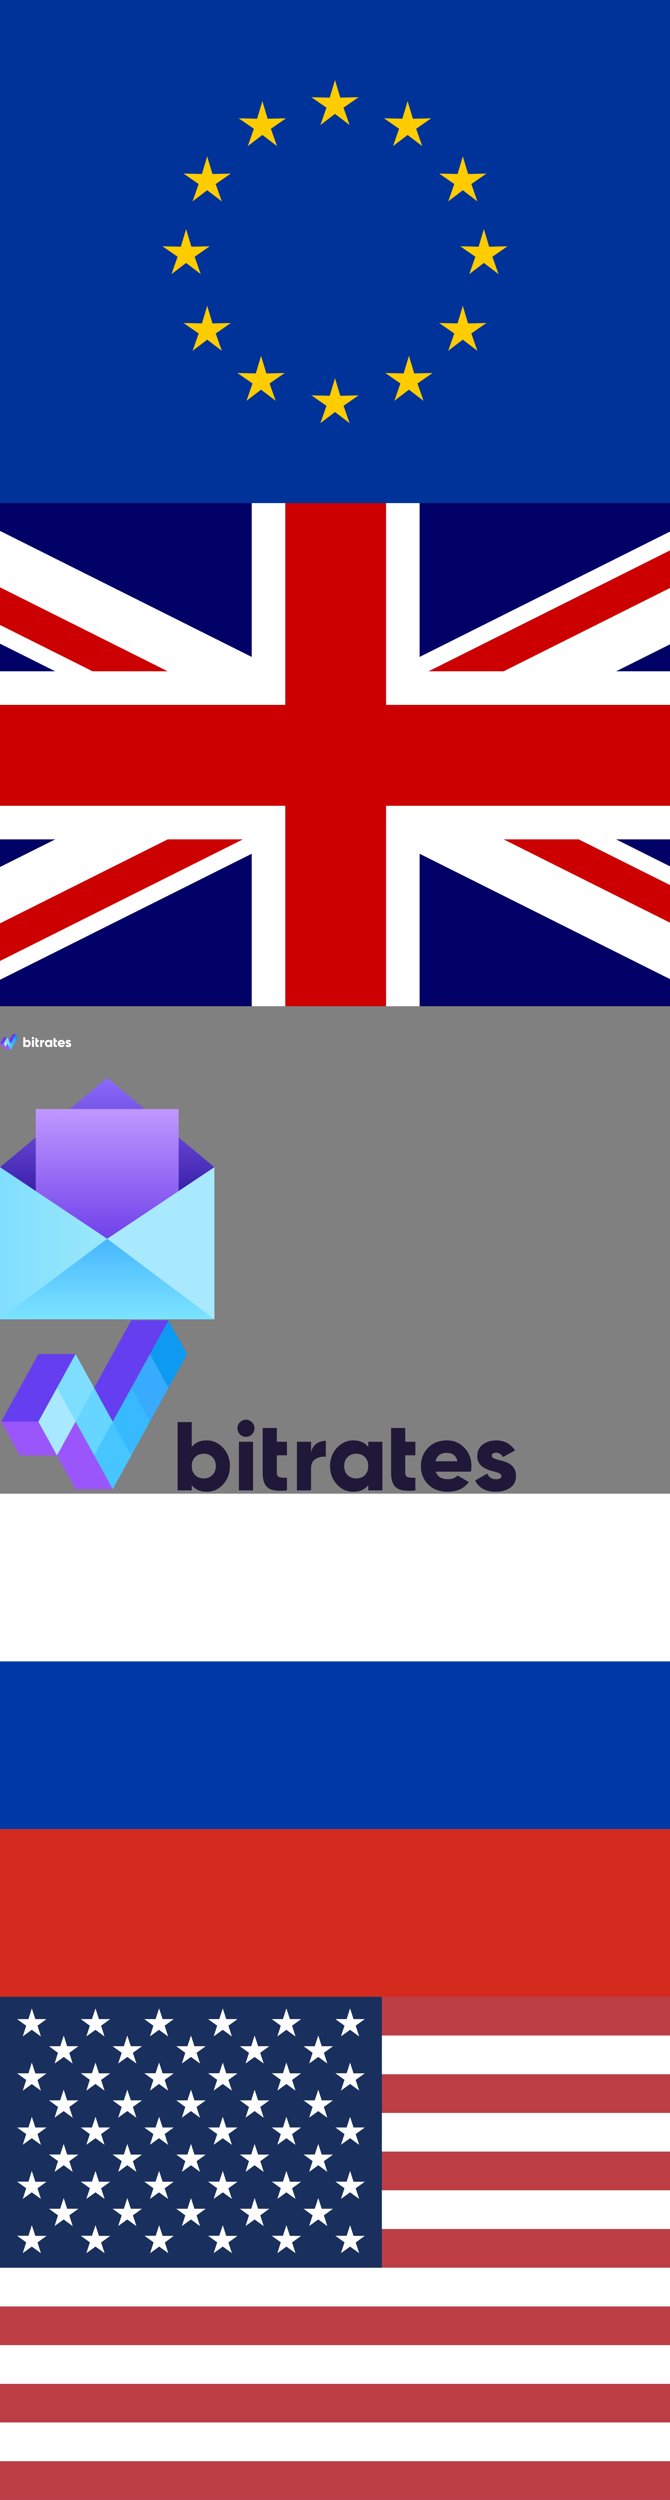
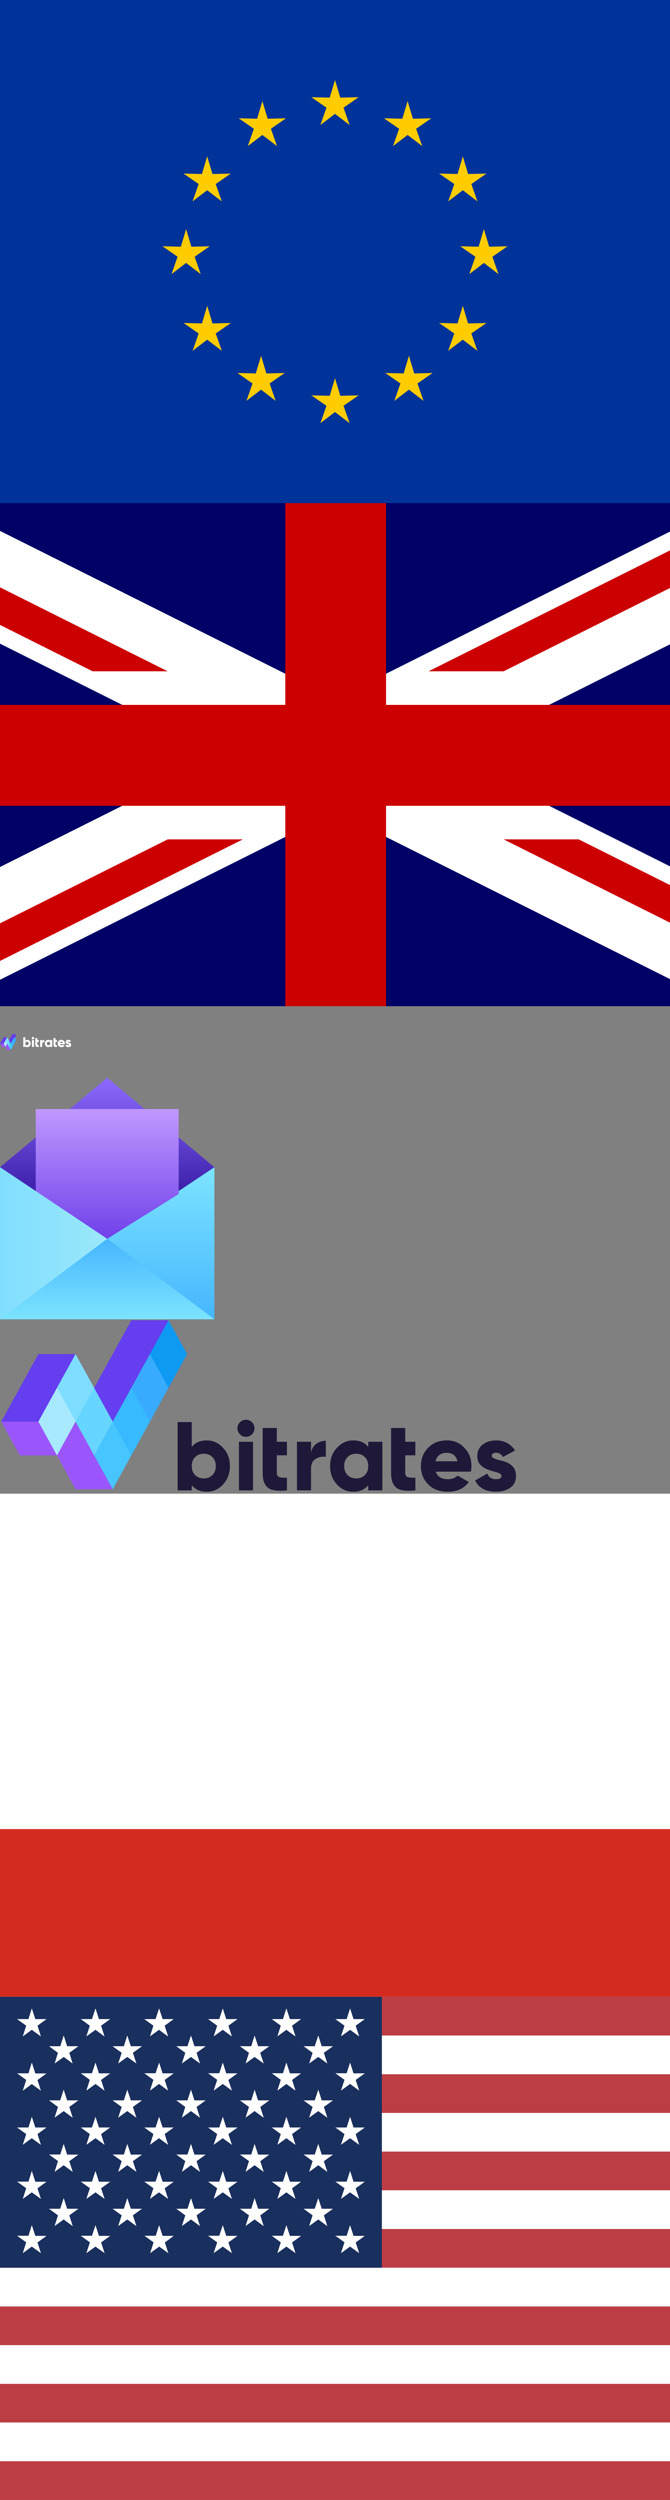
<svg xmlns="http://www.w3.org/2000/svg" xmlns:xlink="http://www.w3.org/1999/xlink" width="300" height="1118" viewBox="0 0 300 1118">
  <rect x="0" y="0" width="300" height="1118" fill="#808080" stroke="none" />
  <svg width="300" height="225" viewBox="0 0 640 480" id="eu" y="0">
    <defs>
      <g id="eu-d">
        <g id="eu-b">
          <path id="eu-a" d="M0-1l-.3 1 .5.1z" />
          <use transform="scale(-1 1)" xlink:href="#eu-a" />
        </g>
        <g id="eu-c">
          <use transform="rotate(72)" xlink:href="#eu-b" />
          <use transform="rotate(144)" xlink:href="#eu-b" />
        </g>
        <use transform="scale(-1 1)" xlink:href="#eu-c" />
      </g>
    </defs>
    <path fill="#039" d="M0 0h640v480H0z" />
    <g fill="#fc0" transform="translate(320 242.3) scale(23.704)">
      <use width="100%" height="100%" y="-6" xlink:href="#eu-d" />
      <use width="100%" height="100%" y="6" xlink:href="#eu-d" />
      <g id="eu-e">
        <use width="100%" height="100%" x="-6" xlink:href="#eu-d" />
        <use width="100%" height="100%" transform="rotate(-144 -2.3 -2.1)" xlink:href="#eu-d" />
        <use width="100%" height="100%" transform="rotate(144 -2.1 -2.3)" xlink:href="#eu-d" />
        <use width="100%" height="100%" transform="rotate(72 -4.7 -2)" xlink:href="#eu-d" />
        <use width="100%" height="100%" transform="rotate(72 -5 .5)" xlink:href="#eu-d" />
      </g>
      <use width="100%" height="100%" transform="scale(-1 1)" xlink:href="#eu-e" />
    </g>
  </svg>
  <svg width="300" height="225" viewBox="0 0 640 480" id="gb" y="225">
    <defs>
      <clipPath id="gb-a">
        <path fill-opacity=".7" d="M-85.3 0h682.6v512H-85.3z" />
      </clipPath>
    </defs>
    <g clip-path="url(#gb-a)" transform="translate(80) scale(.94)">
      <g stroke-width="1pt">
        <path fill="#006" d="M-256 0H768v512H-256z" />
        <path fill="#fff" d="M-256 0v57.2L653.5 512H768v-57.2L-141.5 0H-256zM768 0v57.2L-141.5 512H-256v-57.2L653.5 0H768z" />
-         <path fill="#fff" d="M170.7 0v512h170.6V0H170.7zM-256 170.7v170.6H768V170.7H-256z" />
        <path fill="#c00" d="M-256 204.8v102.4H768V204.8H-256zM204.8 0v512h102.4V0H204.8zM-256 512L85.3 341.3h76.4L-179.7 512H-256zm0-512L85.3 170.7H9L-256 38.2V0zm606.4 170.7L691.7 0H768L426.7 170.7h-76.3zM768 512L426.7 341.3H503l265 132.5V512z" />
      </g>
    </g>
  </svg>
  <svg viewBox="0 0 226 51" width="32" height="32" id="ico-logo-white" y="450">
    <g fill="none" fill-rule="evenodd">
      <path fill="#653EEF" d="M11.577 10.59L.413 30.738l6.213 3.214 4.951-3.214 8.436-4.923L22.74 10.59z" />
      <path fill="#9A56FA" d="M22.74 30.738l-5.582 10.074 5.582 10.074h11.163L32.053 35.5z" />
      <path fill="#653EEF" d="M39.485.517L28.322 20.665l1.097 6.304 4.484 3.77 12.426-10.073L50.648.513z" />
      <path d="M81.41 26.186c1.053-1.008 2.324-1.498 3.888-1.498 1.584 0 2.842.49 3.846 1.498 1.02.972 1.537 2.324 1.537 4.017 0 1.693-.518 3.045-1.54 4.019-1 1.006-2.259 1.495-3.843 1.495-1.564 0-2.835-.489-3.886-1.495-.993-.994-1.496-2.345-1.496-4.019s.503-3.025 1.494-4.017m5.212 15.501c2.895 0 5.294-1.081 7.336-3.303 2.021-2.188 3.046-4.941 3.046-8.181 0-3.252-.996-5.915-3.046-8.142-2.044-2.217-4.512-3.342-7.336-3.342-2.79 0-4.963.887-6.456 2.636l-.25.293V10.527h-6.323v30.545h6.323v-2.314l.25.292c1.493 1.75 3.665 2.637 6.456 2.637M101.033 41.072h6.324V19.334h-6.324zM106.87 10.62a3.718 3.718 0 0 0-2.655-1.151h-.026c-1.008 0-1.97.407-2.71 1.15-1.489 1.488-1.489 3.855 0 5.39 1.533 1.49 3.9 1.489 5.39 0 .75-.75 1.157-1.722 1.15-2.74a3.71 3.71 0 0 0-1.149-2.65M114.044 39.91c1.573 1.197 4.429 1.592 8.492 1.176v-5.711c-1.976.099-3.343.02-4.024-.626-.342-.323-.507-.786-.507-1.416V25.39h4.53v-6.056h-4.53v-6.167h-6.328v20.166c0 3.177.774 5.328 2.367 6.578M135.47 26.95c1.385-.818 2.85-1.104 4.47-.875v-7.184c-3.095.05-5.573 1.71-6.333 4.26l-.278.93v-4.747h-6.32v21.738h6.32v-9.81c0-2.033.72-3.484 2.142-4.312M149.67 26.186c.986-.994 2.294-1.497 3.885-1.497 1.592 0 2.899.503 3.886 1.497.993.986 1.497 2.338 1.497 4.017 0 1.68-.504 3.03-1.498 4.018-.986.993-2.293 1.497-3.885 1.497-1.591 0-2.9-.505-3.885-1.499-.993-.986-1.497-2.337-1.497-4.016 0-1.678.504-3.03 1.498-4.017m-4.78 12.197c2.046 2.223 4.447 3.303 7.34 3.303 2.792 0 4.963-.886 6.458-2.636l.249-.292v2.313h6.327V19.335h-6.327v2.314l-.25-.293c-1.494-1.748-3.665-2.636-6.456-2.636-2.823 0-5.292 1.124-7.34 3.341-2.05 2.236-3.046 4.899-3.046 8.143 0 3.232 1.024 5.985 3.046 8.18M171.546 39.91c1.57 1.197 4.426 1.591 8.492 1.175v-5.71c-1.984.098-3.348.02-4.032-.628-.341-.323-.507-.786-.507-1.414V25.39h4.539v-6.055h-4.54v-6.167h-6.32v20.166c0 3.182.775 5.334 2.368 6.577M189.064 28.055l.05-.18c.684-2.412 2.298-3.584 4.934-3.584 2.552 0 4.125 1.172 4.809 3.584l.05.18h-9.844zm12.903-6.03c-2.094-2.225-4.669-3.306-7.873-3.306-3.395 0-6.207 1.112-8.353 3.306-2.14 2.176-3.224 4.927-3.224 8.178 0 3.29 1.1 6.055 3.269 8.224 2.232 2.193 5.107 3.26 8.791 3.26 4.127 0 7.286-1.462 9.394-4.346l-5.046-2.91c-1.047 1.086-2.477 1.637-4.255 1.637-2.835 0-4.66-1.069-5.42-3.178l-.069-.189h15.722c.16-.812.24-1.652.24-2.498 0-3.282-1.069-6.033-3.177-8.178zM216.076 41.687c2.525 0 4.691-.6 6.438-1.782 1.71-1.196 2.578-2.977 2.578-5.295.035-3.643-2.218-5.902-6.889-6.908l-.007-.002c-2.112-.577-3.935-1.075-3.935-2.075 0-.916.67-1.38 1.995-1.38 1.258 0 2.27.635 3.006 1.89l5.384-2.901c-1.767-2.871-4.816-4.515-8.39-4.515-2.415 0-4.46.627-6.08 1.864-1.624 1.267-2.414 2.972-2.414 5.213 0 4.229 3.486 5.756 6.895 6.692 2.072.518 3.936 1.068 3.936 2.075 0 1.013-.824 1.505-2.517 1.505-1.886 0-3.204-.873-3.822-2.528l-5.46 3.105c1.662 3.346 4.784 5.042 9.282 5.042" fill="#FFF" />
      <path fill="#9A56FA" d="M11.577 30.738H.413l5.582 10.074H17.16v-8.518z" />
      <path fill="#A9E9FF" d="M17.159 20.665l-5.582 10.073 5.582 10.075 5.582-10.075-1.113-6.569z" />
      <path fill="#7FDEFF" d="M22.74 10.59l-5.582 10.075 5.582 10.073 4.871-3.11.711-6.963z" />
      <path fill="#66D5FF" d="M28.322 20.665L22.74 30.738l5.582 10.075 4.998-4.238.584-5.837z" />
      <path fill="#46C5FF" d="M33.903 30.738l-5.582 10.074 5.582 10.074 5.582-10.074-.457-7.53z" />
      <path fill="#37BAFF" d="M39.485 20.665l-5.582 10.073 5.582 10.075 5.582-10.075-.878-6.24z" />
      <path fill="#38ABFF" d="M45.066 10.592l-5.582 10.074 5.582 10.074 5.582-10.074-.696-6.487z" />
-       <path fill="#0E9AF2" d="M50.648.518l-5.582 10.074 3.174 5.728 2.408 4.345 5.582-10.073z" />
    </g>
  </svg>
  <svg width="96" height="108" id="ico-newsletter" y="482">
    <defs>
      <linearGradient id="ico-newsletter-a" x1="50%" x2="50%" y1="0%" y2="100%">
        <stop offset="0%" stop-color="#7CE4FF" />
        <stop offset="100%" stop-color="#46B6FF" />
      </linearGradient>
      <linearGradient id="ico-newsletter-b" x1="50%" x2="50%" y1="0%" y2="100%">
        <stop offset="0%" stop-color="#8E6BFF" />
        <stop offset="100%" stop-color="#180085" />
      </linearGradient>
      <linearGradient id="ico-newsletter-c" x1="50%" x2="50%" y1="0%" y2="100%">
        <stop offset="0%" stop-color="#C098FF" />
        <stop offset="100%" stop-color="#7041EA" />
      </linearGradient>
      <linearGradient id="ico-newsletter-d" x1="100%" x2="0%" y1="50%" y2="50%">
        <stop offset="0%" stop-color="#9BE8FA" />
        <stop offset="100%" stop-color="#80DEFF" />
      </linearGradient>
    </defs>
    <g fill="none">
      <path fill="url(#ico-newsletter-a)" d="M0 40h96v68H0z" />
      <path fill="url(#ico-newsletter-b)" d="M0 40L48 0l48 40-48 32z" />
      <path fill="url(#ico-newsletter-c)" d="M16 14h64v38L48 72 16 52z" />
      <path fill="url(#ico-newsletter-a)" d="M96 72H0l48 36z" transform="matrix(1 0 0 -1 0 180)" />
-       <path fill="#A9E9FF" d="M48 72l48 36V40z" />
      <path fill="url(#ico-newsletter-d)" d="M0 40v68l48-36z" />
    </g>
  </svg>
  <svg width="232" height="78" id="logo-footer" y="590">
    <g fill="none" fill-rule="evenodd">
      <path d="M87.356 61.636c1.053-1.008 2.324-1.498 3.888-1.498 1.584 0 2.842.49 3.846 1.498 1.019.972 1.537 2.324 1.537 4.017 0 1.693-.518 3.045-1.54 4.019-1.001 1.006-2.259 1.495-3.843 1.495-1.564 0-2.835-.49-3.886-1.495-.993-.994-1.496-2.345-1.496-4.02 0-1.673.503-3.024 1.494-4.016m5.212 15.5c2.895 0 5.294-1.08 7.336-3.302 2.021-2.188 3.046-4.941 3.046-8.181 0-3.252-.996-5.915-3.046-8.142-2.044-2.217-4.512-3.342-7.336-3.342-2.791 0-4.963.887-6.456 2.636l-.25.293V45.977h-6.323v30.545h6.323v-2.314l.25.292c1.493 1.75 3.665 2.637 6.456 2.637M106.979 76.521h6.324V54.783h-6.324zM112.816 46.07a3.718 3.718 0 0 0-2.655-1.152h-.026c-1.008 0-1.97.407-2.711 1.15-1.488 1.488-1.488 3.855 0 5.39 1.534 1.49 3.9 1.49 5.39 0 .75-.749 1.158-1.722 1.15-2.74a3.71 3.71 0 0 0-1.148-2.649M119.99 75.36c1.573 1.196 4.429 1.591 8.492 1.175v-5.71c-1.977.098-3.343.02-4.025-.627-.341-.323-.507-.786-.507-1.416V60.84h4.532v-6.056h-4.532v-6.167h-6.327v20.166c0 3.177.774 5.328 2.367 6.578M141.416 62.4c1.384-.818 2.849-1.104 4.47-.875V54.34c-3.096.05-5.574 1.71-6.334 4.259l-.278.93v-4.746h-6.32v21.738h6.32v-9.81c0-2.033.721-3.484 2.142-4.312M155.616 61.635c.985-.993 2.293-1.497 3.884-1.497 1.592 0 2.9.504 3.886 1.498.993.986 1.497 2.338 1.497 4.017 0 1.68-.504 3.03-1.498 4.017-.986.993-2.293 1.497-3.885 1.497-1.59 0-2.899-.504-3.885-1.498-.993-.986-1.497-2.337-1.497-4.016 0-1.679.504-3.03 1.498-4.018m-4.779 12.198c2.045 2.223 4.446 3.303 7.34 3.303 2.791 0 4.962-.887 6.457-2.636l.25-.293v2.314h6.326V54.783h-6.327v2.314l-.249-.292c-1.495-1.749-3.666-2.636-6.457-2.636-2.823 0-5.292 1.124-7.34 3.341-2.05 2.235-3.046 4.898-3.046 8.143 0 3.232 1.024 5.984 3.046 8.18M177.491 75.36c1.571 1.197 4.426 1.59 8.492 1.175v-5.71c-1.984.098-3.348.019-4.032-.628-.34-.323-.507-.786-.507-1.414v-7.944h4.54v-6.055h-4.54v-6.167h-6.32v20.166c0 3.182.774 5.334 2.367 6.577M195.009 63.505l.05-.18c.684-2.412 2.299-3.584 4.934-3.584 2.552 0 4.125 1.172 4.809 3.584l.05.18h-9.843zm12.903-6.03c-2.093-2.225-4.668-3.306-7.872-3.306-3.396 0-6.208 1.112-8.354 3.306-2.14 2.176-3.223 4.927-3.223 8.178 0 3.289 1.1 6.055 3.268 8.224 2.232 2.193 5.108 3.26 8.792 3.26 4.127 0 7.286-1.462 9.394-4.346l-5.046-2.911c-1.047 1.087-2.477 1.638-4.255 1.638-2.836 0-4.66-1.07-5.42-3.178l-.07-.19h15.723c.159-.811.239-1.651.239-2.497 0-3.282-1.068-6.033-3.176-8.178zM222.022 77.137c2.525 0 4.69-.6 6.438-1.782 1.708-1.196 2.577-2.977 2.577-5.295.035-3.643-2.218-5.902-6.888-6.908l-.007-.002c-2.112-.577-3.935-1.075-3.935-2.075 0-.916.67-1.38 1.995-1.38 1.257 0 2.268.635 3.006 1.89l5.383-2.901c-1.767-2.871-4.816-4.515-8.39-4.515-2.415 0-4.46.627-6.08 1.864-1.624 1.267-2.413 2.972-2.413 5.213 0 4.229 3.486 5.756 6.894 6.692 2.072.518 3.936 1.068 3.936 2.075 0 1.013-.824 1.505-2.517 1.505-1.885 0-3.203-.873-3.821-2.528l-5.462 3.105c1.663 3.346 4.786 5.042 9.284 5.042" fill="#201838" />
      <path fill="#653EEF" d="M17.183 15.56L.536 45.784l9.265 4.82 7.382-4.82 12.58-7.385 4.068-22.837z" />
      <path fill="#9A56FA" d="M33.83 45.783l-8.324 15.11 8.324 15.11h16.647l-2.76-23.079z" />
      <path fill="#653EEF" d="M58.8.45L42.154 30.67l1.635 9.458 6.687 5.655 18.53-15.11L75.446.445z" />
      <path fill="#9A56FA" d="M17.183 45.783H.536l8.323 15.11h16.648V48.118z" />
      <path fill="#A9E9FF" d="M25.507 30.671l-8.324 15.111 8.324 15.111 8.324-15.11-1.66-9.854z" />
      <path fill="#7FDEFF" d="M33.83 15.56l-8.324 15.112 8.324 15.11 7.264-4.664 1.06-10.446z" />
      <path fill="#66D5FF" d="M42.153 30.671L33.83 45.782l8.324 15.111 7.454-6.355.87-8.756z" />
      <path fill="#46C5FF" d="M50.477 45.783l-8.324 15.11 8.324 15.11 8.324-15.11-.682-11.296z" />
      <path fill="#37BAFF" d="M58.8 30.671l-8.324 15.111L58.8 60.893l8.324-15.11-1.31-9.36z" />
      <path fill="#38ABFF" d="M67.123 15.562L58.8 30.673l8.324 15.111 8.324-15.11-1.039-9.73z" />
      <path fill="#0E9AF2" d="M75.447.452l-8.324 15.11 4.733 8.594 3.59 6.518 8.325-15.111z" />
    </g>
  </svg>
  <svg width="300" height="225" viewBox="0 0 640 480" id="ru" y="668">
    <g fill-rule="evenodd" stroke-width="1pt">
      <path fill="#fff" d="M0 0h640v480H0z" />
-       <path fill="#0039a6" d="M0 160h640v320H0z" />
      <path fill="#d52b1e" d="M0 320h640v160H0z" />
    </g>
  </svg>
  <svg width="300" height="225" viewBox="0 0 640 480" id="us" y="893">
    <g fill-rule="evenodd">
      <g stroke-width="1pt">
        <path fill="#bd3d44" d="M0 0h912v36.938H0zm0 73.875h912v36.938H0zm0 73.781h912v37.031H0zm0 73.875h912v36.938H0zm0 73.875h912v36.938H0zm0 73.781h912v36.938H0zm0 73.875h912V480H0z" />
        <path fill="#fff" d="M0 36.938h912v36.937H0zm0 73.874h912v36.844H0zm0 73.782h912v36.937H0zm0 73.875h912v36.937H0zm0 73.875h912v36.937H0zm0 73.781h912v36.938H0z" />
      </g>
      <path fill="#192f5d" d="M0 0h364.781v258.469H0z" />
      <path fill="#fff" d="M30.375 11.063L33.75 21.28h10.688l-8.626 6.282 3.282 10.312-8.719-6.375-8.625 6.281 3.281-10.218-8.718-6.282h10.874zm60.844 0L94.5 21.28h10.781l-8.719 6.282 3.282 10.312-8.625-6.375-8.719 6.281 3.281-10.218-8.625-6.282h10.688zm60.75 0l3.375 10.218h10.593l-8.625 6.282 3.282 10.312-8.719-6.375-8.625 6.281 3.281-10.218-8.719-6.282h10.782zm60.844 0l3.28 10.218h10.782l-8.719 6.282 3.375 10.312-8.719-6.375-8.718 6.281 3.375-10.218-8.719-6.282h10.687zm60.75 0l3.375 10.218h10.687L279 27.563l3.281 10.312-8.719-6.375-8.625 6.281 3.282-10.218-8.625-6.282h10.687zm60.843 0l3.281 10.218h10.782l-8.719 6.282 3.375 10.312-8.719-6.375-8.719 6.281 3.375-10.218-8.718-6.282h10.781zM60.844 36.936l3.281 10.22h10.781l-8.719 6.28 3.188 10.22-8.438-6.282-8.718 6.281 3.093-10.218-8.437-6.282h10.687zm60.75 0l3.375 10.22h10.687l-8.719 6.28 3.375 10.22-8.718-6.282-8.719 6.281 3.375-10.219-8.719-6.28h10.781zm60.843 0l3.282 10.22H196.5l-8.719 6.28 3.281 10.22-8.625-6.282-8.718 6.281L177 53.438l-8.625-6.282h10.687zm60.75 0l3.375 10.22h10.688l-8.719 6.28 3.375 10.22-8.719-6.282-8.625 6.281 3.282-10.218-8.719-6.282H240zm60.844 0l3.281 10.22h10.782l-8.719 6.28 3.281 10.22-8.625-6.282-8.719 6.281 3.282-10.218-8.625-6.282h10.687zM30.375 62.72l3.375 10.406h10.687l-8.625 6.281 3.282 10.219-8.719-6.375-8.625 6.375 3.281-10.313-8.719-6.28h10.875zm60.844 0L94.5 73.03h10.781l-8.719 6.281 3.282 10.22-8.625-6.376-8.719 6.375 3.281-10.312-8.625-6.281h10.688zm60.75 0l3.375 10.312h10.593l-8.625 6.281 3.282 10.22-8.719-6.376-8.625 6.375 3.281-10.312-8.719-6.281h10.782zm60.843 0l3.282 10.312h10.781l-8.719 6.281 3.375 10.22-8.719-6.376-8.718 6.375 3.375-10.312-8.719-6.281h10.687zm60.75 0l3.375 10.312h10.688L279 79.312l3.281 10.22-8.719-6.376-8.625 6.375 3.282-10.312-8.625-6.281h10.687zm60.844 0l3.281 10.312h10.782l-8.719 6.281 3.375 10.22-8.719-6.376-8.719 6.375 3.375-10.312-8.718-6.281h10.781zM60.844 88.594l3.281 10.219h10.781l-8.719 6.28 3.282 10.313-8.625-6.375-8.719 6.281 3.281-10.218-8.625-6.281H57.47zm60.75 0l3.375 10.219h10.687l-8.719 6.28 3.376 10.313-8.72-6.375-8.718 6.281 3.375-10.218-8.719-6.281h10.781zm60.844 0l3.28 10.219H196.5l-8.719 6.28 3.281 10.313-8.625-6.375-8.718 6.281L177 105.094l-8.625-6.281h10.688zm60.75 0l3.375 10.219h10.687l-8.625 6.28 3.281 10.313-8.719-6.375-8.625 6.281 3.282-10.218-8.719-6.281H240zm60.843 0l3.281 10.219h10.782l-8.719 6.28 3.281 10.313-8.625-6.375-8.719 6.281 3.282-10.218-8.625-6.281h10.687zM30.375 114.469l3.375 10.219h10.688l-8.625 6.28 3.28 10.313-8.718-6.375-8.625 6.281 3.281-10.218-8.718-6.281h10.875zm60.844 0l3.281 10.219h10.781l-8.719 6.28 3.282 10.22-8.625-6.282-8.719 6.281 3.281-10.218-8.625-6.281h10.688zm60.75 0l3.375 10.219h10.594l-8.625 6.28 3.28 10.313-8.718-6.375-8.625 6.281 3.281-10.218-8.718-6.281h10.78zm60.844 0l3.28 10.219h10.782l-8.719 6.28 3.375 10.313-8.718-6.375-8.72 6.281 3.376-10.218-8.719-6.281h10.688zm60.75 0l3.375 10.219h10.687l-8.625 6.28 3.281 10.313-8.719-6.375-8.625 6.281 3.282-10.218-8.625-6.281h10.687zm60.843 0l3.281 10.219h10.782l-8.719 6.28 3.375 10.313-8.719-6.375-8.719 6.281 3.375-10.218-8.718-6.281h10.781zM60.844 140.344l3.281 10.219h10.781l-8.718 6.28 3.28 10.22-8.624-6.375-8.719 6.375 3.281-10.313-8.625-6.281H57.47zm60.75 0l3.375 10.219h10.687l-8.718 6.28 3.375 10.22-8.72-6.375-8.718 6.375 3.375-10.313-8.719-6.281h10.782zm60.844 0l3.28 10.219H196.5l-8.719 6.28 3.282 10.22-8.625-6.375-8.72 6.375L177 156.75l-8.625-6.281h10.688zm60.75 0l3.375 10.219h10.687l-8.625 6.28 3.281 10.22-8.718-6.375-8.625 6.375 3.28-10.313-8.718-6.281H240zm60.843 0l3.282 10.219h10.78l-8.718 6.28 3.281 10.22-8.625-6.375-8.718 6.375 3.28-10.313-8.624-6.281h10.687zM30.375 166.125l3.375 10.313h10.688l-8.625 6.28 3.28 10.126-8.718-6.281-8.625 6.28 3.281-10.218-8.718-6.281h10.875zm60.844 0l3.281 10.313h10.781l-8.718 6.28 3.375 10.126-8.72-6.281-8.718 6.28 3.375-10.218-8.719-6.281h10.688zm60.75 0l3.375 10.313h10.594l-8.625 6.28 3.28 10.126-8.718-6.281-8.625 6.28 3.281-10.218-8.718-6.281h10.78zm60.844 0l3.28 10.313h10.782l-8.719 6.28 3.375 10.126-8.718-6.281-8.72 6.28 3.376-10.218-8.719-6.281h10.688zm60.75 0l3.375 10.313h10.687l-8.625 6.28 3.281 10.126-8.718-6.281-8.625 6.28 3.28-10.218-8.624-6.281h10.687zm60.843 0l3.282 10.313h10.78l-8.718 6.28 3.375 10.126-8.719-6.281-8.718 6.28 3.375-10.218-8.72-6.281h10.782zM60.844 192l3.281 10.219h10.781l-8.718 6.281 3.28 10.313-8.624-6.375-8.719 6.28 3.281-10.218-8.625-6.281H57.47zm60.75 0l3.375 10.219h10.687l-8.718 6.281 3.375 10.313-8.72-6.375-8.718 6.28 3.375-10.218-8.719-6.281h10.782zm60.844 0l3.28 10.219H196.5l-8.719 6.281 3.282 10.313-8.625-6.375-8.72 6.28L177 208.5l-8.625-6.281h10.688zm60.75 0l3.375 10.219h10.687l-8.625 6.281 3.281 10.313-8.718-6.375-8.625 6.28 3.28-10.218-8.718-6.281H240zm60.843 0l3.282 10.219h10.78l-8.718 6.281 3.281 10.313-8.625-6.375-8.718 6.28 3.28-10.218-8.624-6.281h10.687zM30.375 217.875l3.375 10.219h10.688l-8.625 6.281 3.28 10.219-8.718-6.281-8.625 6.28 3.281-10.312L16.313 228h10.875zm60.844 0l3.281 10.219h10.781l-8.718 6.281 3.375 10.219-8.72-6.281-8.718 6.28 3.375-10.312L77.156 228h10.688zm60.75 0l3.375 10.219h10.594l-8.438 6.281 3.281 10.219-8.718-6.281-8.625 6.28 3.28-10.312L138 228h10.781zm60.844 0l3.28 10.219h10.782l-8.719 6.281 3.375 10.219-8.718-6.281-8.72 6.28 3.376-10.312L198.75 228h10.688zm60.75 0l3.375 10.219h10.687L279 234.375l3.281 10.219-8.718-6.281-8.625 6.28 3.28-10.312-8.624-6.281h10.687zm60.843 0l3.282 10.219h10.78l-8.718 6.281 3.375 10.219-8.719-6.281-8.718 6.28 3.375-10.312-8.72-6.281h10.782z" />
    </g>
  </svg>
</svg>